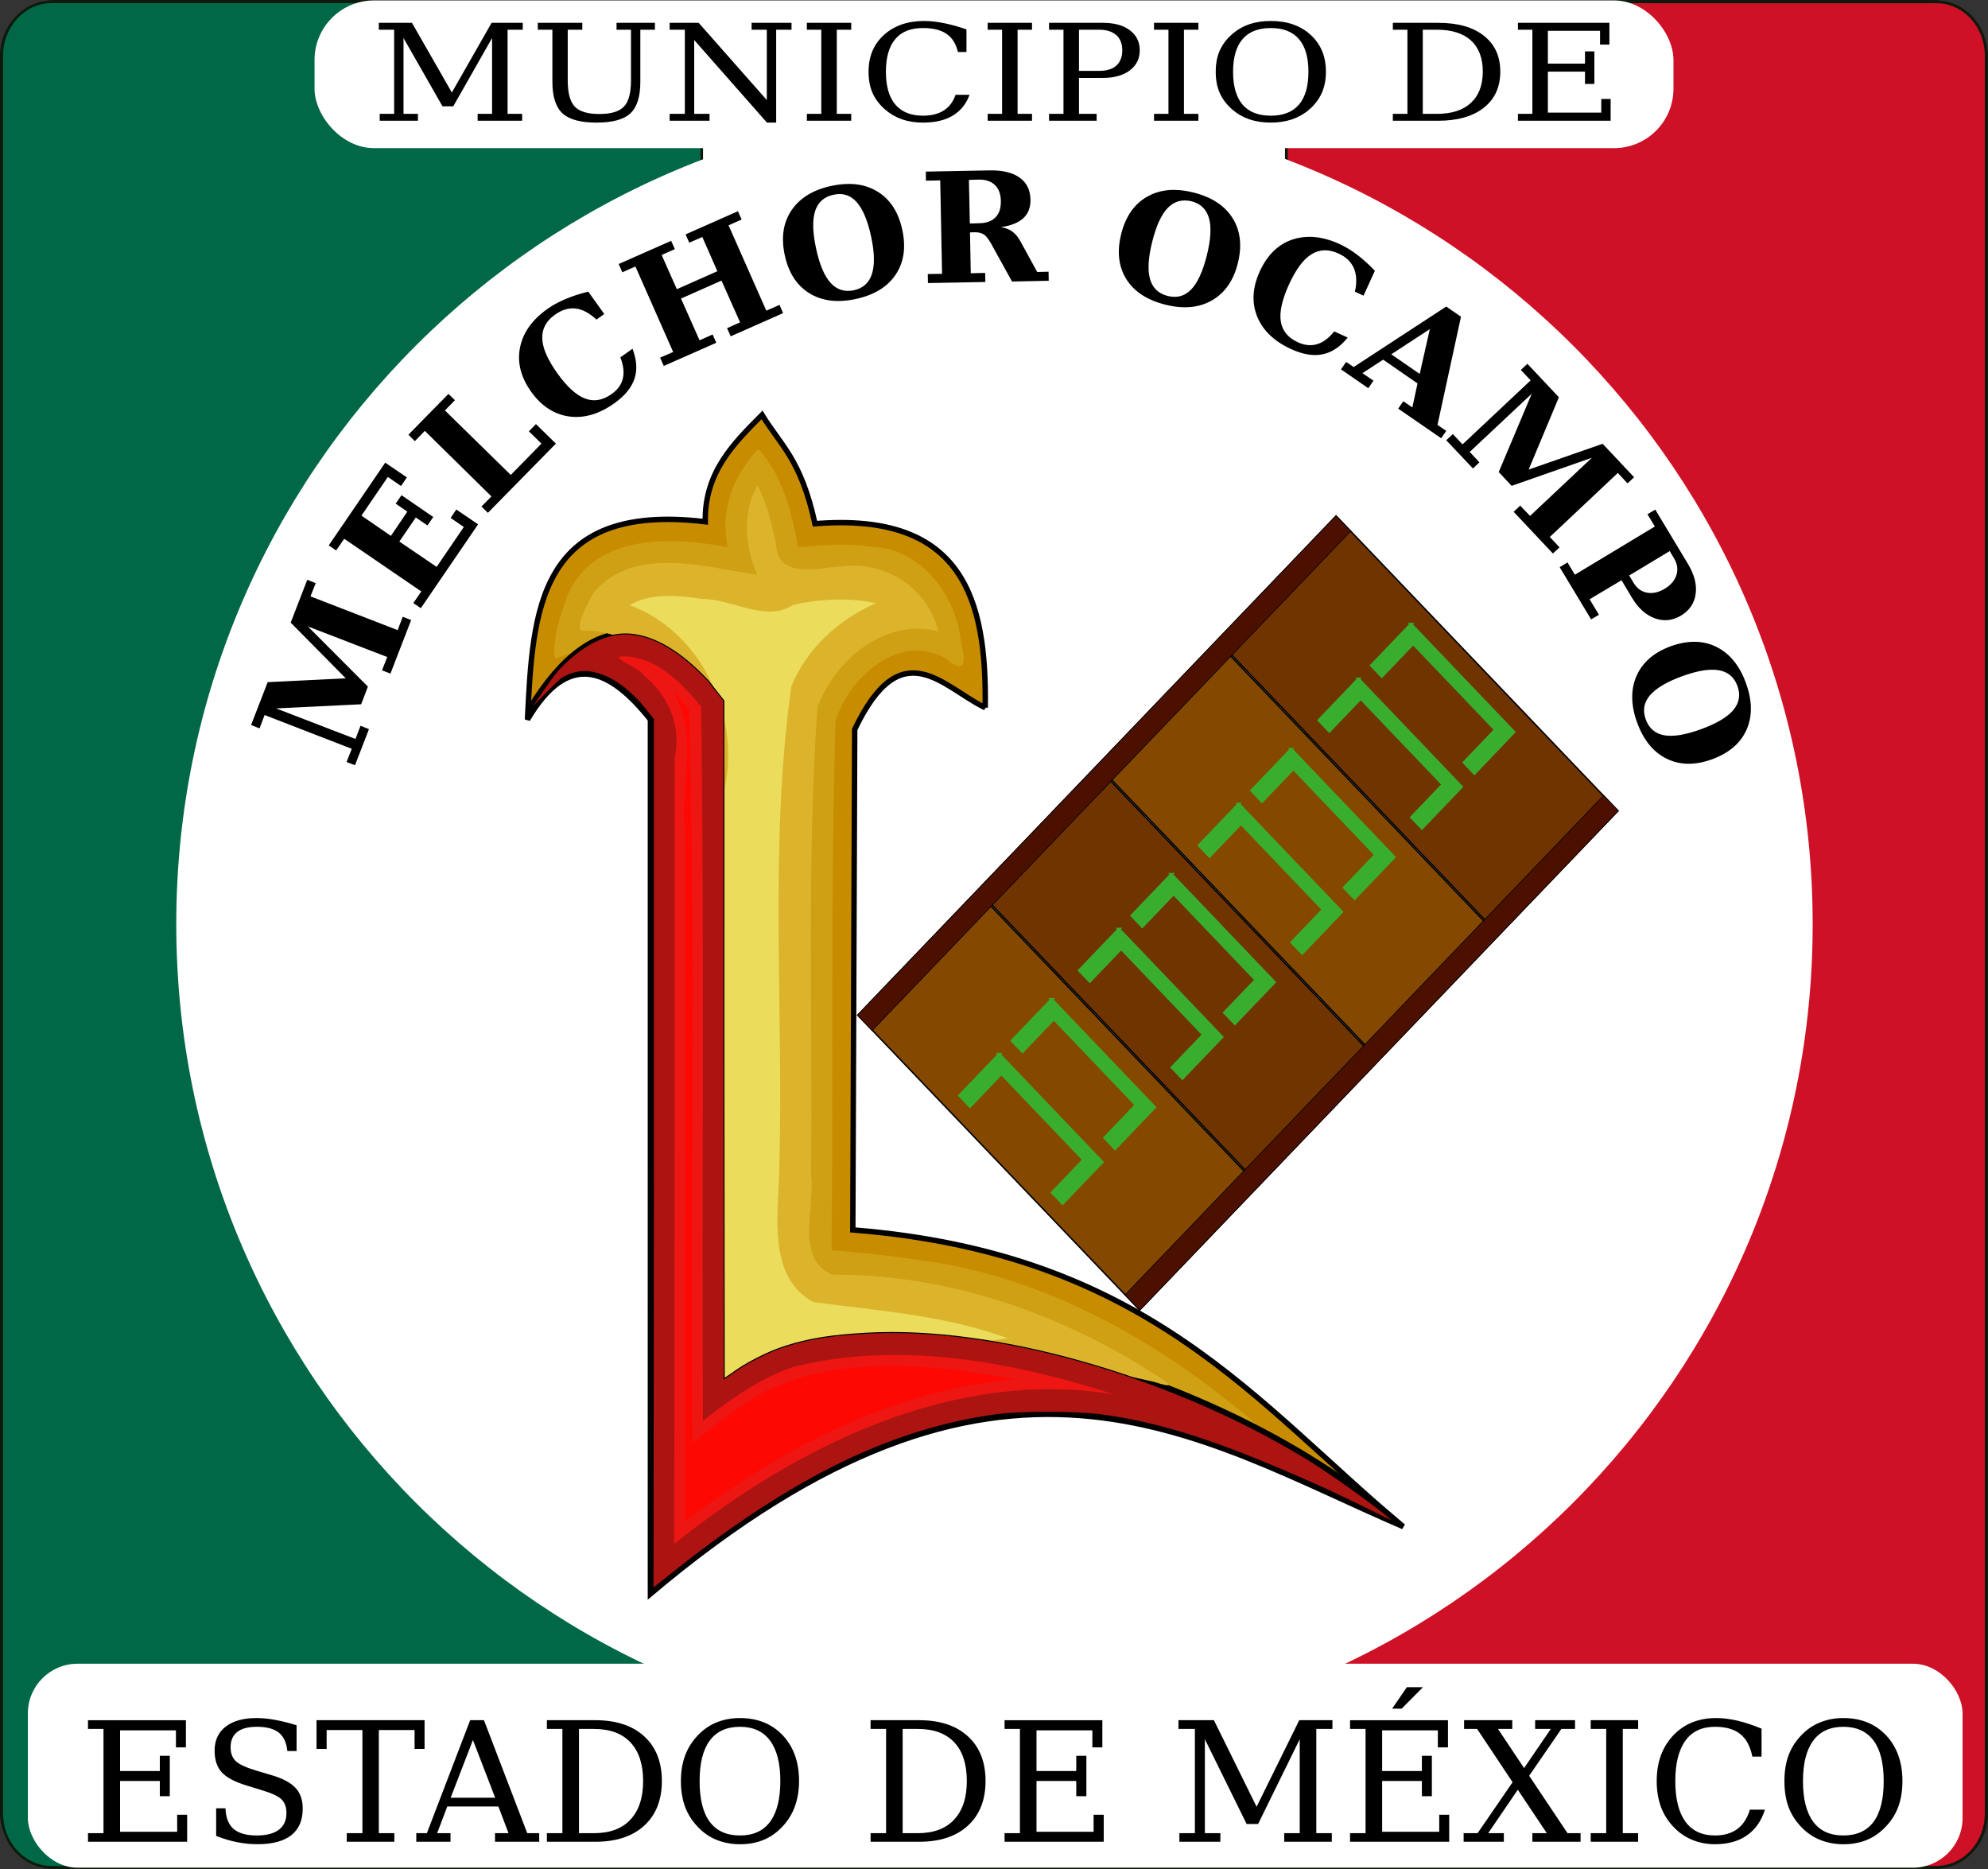
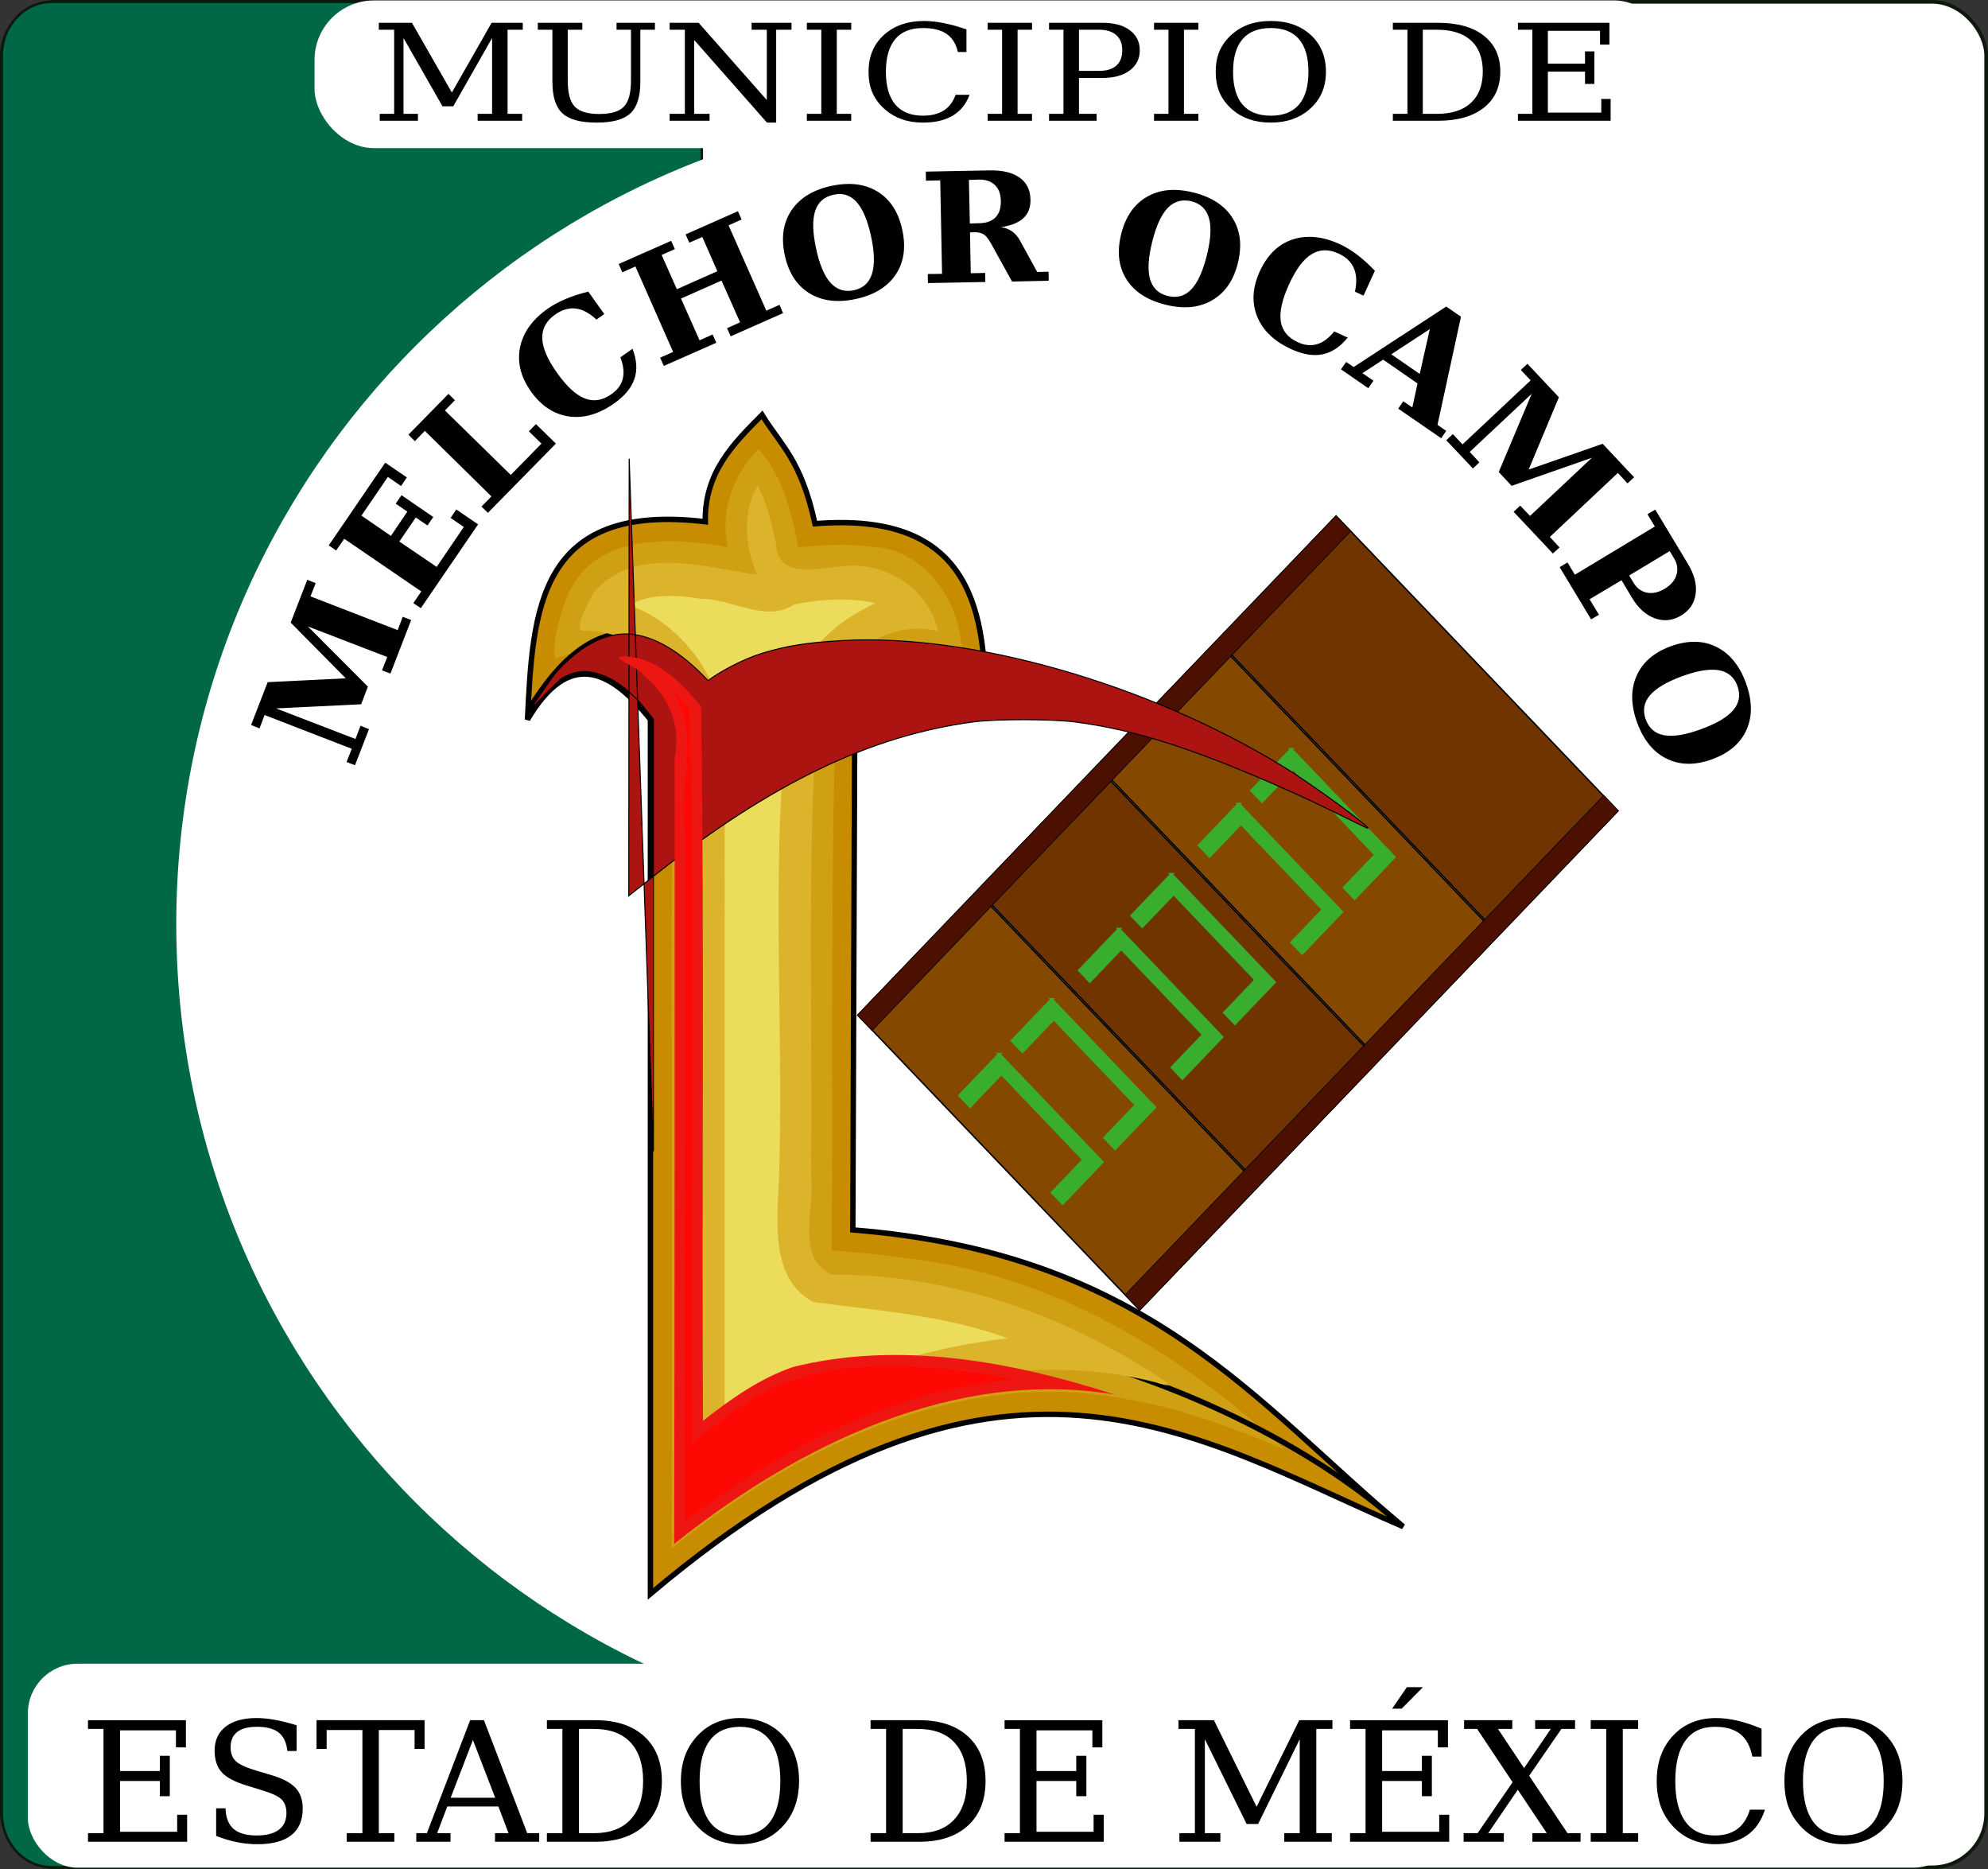
<svg xmlns="http://www.w3.org/2000/svg" xmlns:ns1="http://www.inkscape.org/namespaces/inkscape" xmlns:ns2="http://sodipodi.sourceforge.net/DTD/sodipodi-0.dtd" width="404.775" height="380.521" id="svg2" version="1.1" ns1:version="0.47 r22583" ns2:docname="MELCHOR OCAMPO.svg">
  <rect width="100%" height="100%" fill="#333333" stroke="none" />
  <defs id="defs4">
    <ns1:perspective ns2:type="inkscape:persp3d" ns1:vp_x="0 : 526.18109 : 1" ns1:vp_y="0 : 1000 : 0" ns1:vp_z="744.09448 : 526.18109 : 1" ns1:persp3d-origin="372.04724 : 350.78739 : 1" id="perspective10" />
    <ns1:perspective id="perspective2905" ns1:persp3d-origin="0.5 : 0.33333333 : 1" ns1:vp_z="1 : 0.5 : 1" ns1:vp_y="0 : 1000 : 0" ns1:vp_x="0 : 0.5 : 1" ns2:type="inkscape:persp3d" />
    <ns1:perspective id="perspective2978" ns1:persp3d-origin="0.5 : 0.33333333 : 1" ns1:vp_z="1 : 0.5 : 1" ns1:vp_y="0 : 1000 : 0" ns1:vp_x="0 : 0.5 : 1" ns2:type="inkscape:persp3d" />
    <ns1:perspective id="perspective3949" ns1:persp3d-origin="0.5 : 0.33333333 : 1" ns1:vp_z="1 : 0.5 : 1" ns1:vp_y="0 : 1000 : 0" ns1:vp_x="0 : 0.5 : 1" ns2:type="inkscape:persp3d" />
    <ns1:perspective id="perspective2913" ns1:persp3d-origin="0.5 : 0.33333333 : 1" ns1:vp_z="1 : 0.5 : 1" ns1:vp_y="0 : 1000 : 0" ns1:vp_x="0 : 0.5 : 1" ns2:type="inkscape:persp3d" />
    <ns1:perspective id="perspective3328" ns1:persp3d-origin="0.5 : 0.33333333 : 1" ns1:vp_z="1 : 0.5 : 1" ns1:vp_y="0 : 1000 : 0" ns1:vp_x="0 : 0.5 : 1" ns2:type="inkscape:persp3d" />
  </defs>
  <ns2:namedview id="base" pagecolor="#ffffff" bordercolor="#666666" borderopacity="1.0" ns1:pageopacity="0.0" ns1:pageshadow="2" ns1:zoom="0.9899495" ns1:cx="356.29325" ns1:cy="294.21669" ns1:document-units="mm" ns1:current-layer="layer3" showgrid="false" ns1:window-width="1440" ns1:window-height="848" ns1:window-x="0" ns1:window-y="1" ns1:window-maximized="1" showguides="true" ns1:guide-bbox="true" />
  <g ns1:groupmode="layer" id="layer2" ns1:label="base gral" style="display:inline" transform="translate(0.003,27.271)" ns2:insensitive="true">
    <rect style="fill:#ffffff;fill-opacity:1;stroke:#0d190c;stroke-width:0.746;stroke-miterlimit:4;stroke-opacity:1;stroke-dasharray:none" id="rect4108" width="404.029" height="379.775" x="0.371" y="-26.898" ry="10.983" />
-     <path style="fill:#ce1126;fill-opacity:1;stroke:#0d190c;stroke-width:0.562;stroke-miterlimit:4;stroke-opacity:1;stroke-dasharray:none" d="m 261.91,-26.903 0,379.773 132.305,0 c 5.648,0 10.187,-4.89 10.187,-10.975 l 0,-357.823 c 0,-6.085 -4.539,-10.975 -10.187,-10.975 l -132.305,0 z" id="rect4112" />
    <path style="fill:#006847;fill-opacity:1;stroke:#0d190c;stroke-width:0.511;stroke-miterlimit:4;stroke-opacity:1;stroke-dasharray:none" d="m 10.58,-26.903 c -5.648,0 -10.218,4.89 -10.218,10.975 l 0,357.823 c 0,6.085 4.57,10.975 10.218,10.975 l 132.305,0 0,-379.773 -132.305,0 z" id="rect4110" />
    <path transform="matrix(1.24,0,0,1.24,-223.4,-510.248)" d="m 477.802,541.225 c 0,74.2 -60.151,134.35 -134.35,134.35 -74.2,0 -134.35,-60.151 -134.35,-134.35 0,-74.2 60.151,-134.35 134.35,-134.35 74.2,0 134.35,60.151 134.35,134.35 z" ns2:ry="134.3503" ns2:rx="134.3503" ns2:cy="541.22498" ns2:cx="343.45187" id="path2830" style="fill:#ffffff;fill-opacity:1;stroke:none;display:inline" ns2:type="arc" />
    <rect style="fill:#ffffff;fill-opacity:1;stroke:none" id="rect4106" width="393.921" height="41.521" x="151.789" y="680.573" ry="10.108" transform="translate(-146.118,-369.145)" />
    <path transform="translate(-146.118,-369.145)" style="font-size:33.952px;font-style:normal;font-variant:normal;font-weight:normal;font-stretch:normal;text-align:start;line-height:125%;writing-mode:lr-tb;text-anchor:start;fill:#000000;fill-opacity:1;stroke:none;display:inline;font-family:DejaVu Serif;-inkscape-font-specification:DejaVu Serif" d="m 432.562,685.35 -3,4.375 1.938,0 4.344,-4.375 -3.281,0 z m -234.219,6.281 c -2.697,3e-5 -4.789,0.59 -6.281,1.75 -1.492,1.16 -2.25,2.775 -2.25,4.875 0,1.868 0.476,3.334 1.438,4.406 0.973,1.072 2.666,1.969 5.031,2.688 l 3.25,1 c 2.011,0.608 3.319,1.234 3.938,1.875 0.63,0.641 0.969,1.556 0.969,2.75 -2e-5,1.492 -0.524,2.622 -1.562,3.406 -1.028,0.774 -2.533,1.156 -4.5,1.156 -2.111,0 -3.68,-0.449 -4.719,-1.344 -1.028,-0.906 -1.57,-2.309 -1.625,-4.188 l -1.906,0 0,5.625 c 1.459,0.564 2.878,1.005 4.281,1.281 1.415,0.276 2.797,0.406 4.156,0.406 3.039,0 5.339,-0.628 6.875,-1.844 1.536,-1.216 2.312,-3.008 2.312,-5.406 -2e-5,-1.757 -0.476,-3.149 -1.438,-4.188 -0.951,-1.05 -2.569,-1.92 -4.812,-2.594 l -3.062,-0.906 c -2.221,-0.663 -3.659,-1.326 -4.344,-2 -0.685,-0.674 -1.031,-1.599 -1.031,-2.781 -1e-5,-1.359 0.437,-2.418 1.344,-3.125 0.917,-0.718 2.254,-1.062 4,-1.062 2,2e-5 3.496,0.403 4.469,1.188 0.984,0.774 1.562,2.004 1.75,3.75 l 1.875,0 0,-5.25 c -1.547,-0.475 -3.005,-0.851 -4.375,-1.094 -1.37,-0.254 -2.632,-0.375 -3.781,-0.375 z m 98.438,0 c -1.702,3e-5 -3.264,0.291 -4.656,0.844 -1.393,0.542 -2.604,1.354 -3.688,2.438 -1.238,1.238 -2.173,2.638 -2.781,4.219 -0.597,1.569 -0.906,3.343 -0.906,5.344 0,2 0.309,3.806 0.906,5.375 0.608,1.569 1.543,2.95 2.781,4.188 1.072,1.072 2.284,1.885 3.688,2.438 1.415,0.553 2.976,0.844 4.656,0.844 1.691,0 3.232,-0.271 4.625,-0.812 1.393,-0.553 2.636,-1.386 3.719,-2.469 1.238,-1.227 2.142,-2.607 2.75,-4.188 0.608,-1.591 0.937,-3.397 0.938,-5.375 -3e-5,-3.857 -1.102,-6.958 -3.312,-9.312 -2.21,-2.354 -5.127,-3.531 -8.719,-3.531 z m 198.781,0 c -3.636,3e-5 -6.56,1.197 -8.781,3.562 -2.221,2.354 -3.344,5.435 -3.344,9.281 0,1.989 0.309,3.795 0.906,5.375 0.608,1.569 1.512,2.95 2.75,4.188 1.072,1.072 2.306,1.885 3.688,2.438 1.381,0.553 2.886,0.844 4.5,0.844 2.63,0 4.787,-0.599 6.5,-1.781 1.724,-1.194 2.958,-2.94 3.688,-5.25 l -3.062,0 c -0.531,1.746 -1.369,3.053 -2.562,3.938 -1.194,0.873 -2.717,1.312 -4.562,1.312 -2.641,0 -4.641,-0.945 -6,-2.812 -1.359,-1.879 -2.063,-4.625 -2.062,-8.25 -10e-6,-3.636 0.703,-6.382 2.062,-8.25 1.359,-1.879 3.359,-2.812 6,-2.812 2.221,2e-5 3.929,0.485 5.156,1.469 1.238,0.984 2.06,2.516 2.469,4.594 l 1.875,0 0,-5.688 c -1.757,-0.718 -3.381,-1.271 -4.906,-1.625 -1.525,-0.354 -2.964,-0.531 -4.312,-0.531 z m 25.875,0 c -1.702,3e-5 -3.232,0.291 -4.625,0.844 -1.393,0.542 -2.636,1.354 -3.719,2.438 -1.238,1.238 -2.173,2.638 -2.781,4.219 -0.597,1.569 -0.875,3.343 -0.875,5.344 0,2 0.278,3.806 0.875,5.375 0.608,1.569 1.543,2.95 2.781,4.188 1.072,1.072 2.315,1.885 3.719,2.438 1.415,0.553 2.945,0.844 4.625,0.844 1.691,0 3.232,-0.271 4.625,-0.812 1.393,-0.553 2.636,-1.386 3.719,-2.469 1.238,-1.227 2.173,-2.607 2.781,-4.188 0.608,-1.591 0.906,-3.397 0.906,-5.375 -3e-5,-3.857 -1.102,-6.958 -3.312,-9.312 -2.21,-2.354 -5.127,-3.531 -8.719,-3.531 z m -357.406,0.438 0,1.781 3.156,0 0,21.219 -3.156,0 0,1.75 20.188,0 0,-5.5 -2.031,0 0,3.469 -11.625,0 0,-10.344 8.094,0 0,3.094 2.031,0 0,-8.219 -2.031,0 0,3.094 -8.094,0 0,-8.281 11.375,0 0,3.469 2.031,0 0,-5.531 -19.938,0 z m 46.531,0 0,5.844 2.062,0 0,-3.844 7.281,0 0,21 -3.188,0 0,1.75 9.688,0 0,-1.75 -3.156,0 0,-21 7.281,0 0,3.844 2.031,0 0,-5.844 -22,0 z m 31.281,0 -8.812,23 -2.156,0 0,1.75 6.969,0 0,-1.75 -2.719,0 2.062,-5.438 10.406,0 2.062,5.438 -2.75,0 0,1.75 9,0 0,-1.75 -2.438,0 -8.812,-23 -2.812,0 z m 15.625,0 0,1.781 3.156,0 0,21.219 -3.156,0 0,1.75 9.844,0 c 4.255,0 7.581,-1.093 9.969,-3.281 2.387,-2.188 3.594,-5.203 3.594,-9.094 -3e-5,-3.879 -1.207,-6.916 -3.594,-9.094 -2.376,-2.177 -5.703,-3.281 -9.969,-3.281 l -9.844,0 z m 65.906,0 0,1.781 3.156,0 0,21.219 -3.156,0 0,1.75 9.875,0 c 4.255,0 7.55,-1.093 9.938,-3.281 2.387,-2.188 3.594,-5.203 3.594,-9.094 -3e-5,-3.879 -1.207,-6.916 -3.594,-9.094 -2.376,-2.177 -5.671,-3.281 -9.938,-3.281 l -9.875,0 z m 27.281,0 0,1.781 3.125,0 0,21.219 -3.125,0 0,1.75 20.188,0 0,-5.5 -2.062,0 0,3.469 -11.625,0 0,-10.344 8.094,0 0,3.094 2.062,0 0,-8.219 -2.062,0 0,3.094 -8.094,0 0,-8.281 11.375,0 0,3.469 2.031,0 0,-5.531 -19.906,0 z m 35.406,0 0,1.781 3.344,0 0,21.219 -3.156,0 0,1.75 8.344,0 0,-1.75 -3.156,0 0,-19.125 8.5,17.25 2.344,0 8.469,-17.25 0,19.125 -3.156,0 0,1.75 9.688,0 0,-1.75 -3.156,0 0,-21.219 3.281,0 0,-1.781 -6.75,0 -8.688,17.625 -8.688,-17.625 -7.219,0 z m 34.938,0 0,1.781 3.156,0 0,21.219 -3.156,0 0,1.75 20.188,0 0,-5.5 -2.031,0 0,3.469 -11.625,0 0,-10.344 8.094,0 0,3.094 2.031,0 0,-8.219 -2.031,0 0,3.094 -8.094,0 0,-8.281 11.344,0 0,3.469 2.062,0 0,-5.531 -19.938,0 z m 23.219,0 0,1.781 2.656,0 7.219,10.844 -7.125,10.375 -2.844,0 0,1.75 8.188,0 0,-1.75 -3.188,0 6.031,-8.844 5.906,8.844 -2.938,0 0,1.75 9.812,0 0,-1.75 -2.656,0 -7.812,-11.688 6.562,-9.531 2.781,0 0,-1.781 -8.125,0 0,1.781 3.188,0 -5.438,7.969 -5.312,-7.969 2.906,0 0,-1.781 -9.812,0 z m 25.781,0 0,1.781 3.156,0 0,21.219 -3.156,0 0,1.75 9.656,0 0,-1.75 -3.125,0 0,-21.219 3.125,0 0,-1.781 -9.656,0 z m -173.219,1.344 c 2.708,2e-5 4.743,0.945 6.125,2.812 1.381,1.857 2.094,4.592 2.094,8.25 -2e-5,3.647 -0.712,6.413 -2.094,8.281 -1.382,1.857 -3.417,2.781 -6.125,2.781 -2.719,0 -4.775,-0.924 -6.156,-2.781 -1.382,-1.868 -2.063,-4.634 -2.062,-8.281 -10e-6,-3.658 0.681,-6.393 2.062,-8.25 1.382,-1.868 3.437,-2.812 6.156,-2.812 z m 224.656,0 c 2.708,2e-5 4.775,0.945 6.156,2.812 1.381,1.857 2.062,4.592 2.062,8.25 -2e-5,3.647 -0.681,6.413 -2.062,8.281 -1.382,1.857 -3.449,2.781 -6.156,2.781 -2.719,0 -4.743,-0.924 -6.125,-2.781 -1.382,-1.868 -2.094,-4.634 -2.094,-8.281 -10e-6,-3.658 0.712,-6.393 2.094,-8.25 1.382,-1.868 3.406,-2.812 6.125,-2.812 z M 264,693.85 l 3.062,0 c 3.227,2e-5 5.693,0.906 7.406,2.719 1.713,1.813 2.594,4.449 2.594,7.875 -2e-5,3.426 -0.87,6.04 -2.594,7.875 -1.713,1.835 -4.19,2.75 -7.406,2.75 l -3.062,0 0,-21.219 z m 65.906,0 3.094,0 c 3.227,2e-5 5.693,0.906 7.406,2.719 1.713,1.813 2.562,4.449 2.562,7.875 -2e-5,3.426 -0.87,6.04 -2.594,7.875 -1.713,1.835 -4.159,2.75 -7.375,2.75 l -3.094,0 0,-21.219 z m -87.5,2.25 4.531,11.75 -9.062,0 4.531,-11.75 z" id="text4089" />
    <rect style="fill:#ffffff;fill-opacity:1;stroke:none" id="rect3833" width="276.692" height="30.072" x="64.039" y="-27.184" ry="12.11" />
    <path style="font-size:29.46px;font-style:normal;font-variant:normal;font-weight:normal;font-stretch:normal;text-align:start;line-height:125%;writing-mode:lr-tb;text-anchor:start;fill:#000000;fill-opacity:1;stroke:none;display:inline;font-family:DejaVu Serif;-inkscape-font-specification:DejaVu Serif" d="m 188.156,-23 c -3.397,2e-5 -6.143,0.969 -8.219,2.875 -2.075,1.897 -3.094,4.369 -3.094,7.469 0,1.603 0.255,3.039 0.812,4.312 0.568,1.265 1.437,2.409 2.594,3.406 1.002,0.864 2.147,1.523 3.438,1.969 1.291,0.445 2.711,0.656 4.219,0.656 2.457,-4e-7 4.462,-0.453 6.062,-1.406 1.611,-0.962 2.756,-2.388 3.438,-4.25 l -2.844,0 c -0.496,1.407 -1.291,2.475 -2.406,3.188 -1.115,0.704 -2.526,1.063 -4.25,1.062 -2.468,1e-6 -4.355,-0.776 -5.625,-2.281 -1.27,-1.514 -1.906,-3.735 -1.906,-6.656 -1e-5,-2.93 0.636,-5.151 1.906,-6.656 1.27,-1.514 3.157,-2.25 5.625,-2.25 2.075,1.9e-5 3.666,0.395 4.812,1.188 1.156,0.793 1.93,2.013 2.312,3.688 l 1.75,0 0,-4.594 c -1.642,-0.579 -3.169,-0.996 -4.594,-1.281 -1.425,-0.285 -2.772,-0.437 -4.031,-0.438 z m 70.594,0 c -1.59,2e-5 -3.043,0.211 -4.344,0.656 -1.301,0.436 -2.457,1.096 -3.469,1.969 -1.156,0.998 -2.026,2.133 -2.594,3.406 -0.558,1.265 -0.812,2.7 -0.812,4.312 0,1.612 0.255,3.048 0.812,4.312 0.568,1.265 1.437,2.409 2.594,3.406 1.002,0.864 2.157,1.523 3.469,1.969 1.322,0.445 2.774,0.656 4.344,0.656 1.58,-4e-7 3.012,-0.22 4.312,-0.656 1.301,-0.445 2.457,-1.096 3.469,-1.969 1.156,-0.989 2.026,-2.133 2.594,-3.406 0.568,-1.283 0.844,-2.718 0.844,-4.312 -2e-5,-3.109 -1.029,-5.603 -3.094,-7.5 -2.065,-1.897 -4.769,-2.844 -8.125,-2.844 z m -181.625,0.375 0,1.406 3.125,0 0,17.125 -2.938,0 0,1.406 7.781,0 0,-1.406 -2.938,0 0,-15.438 7.938,13.906 2.188,0 7.906,-13.906 0,15.438 -2.938,0 0,1.406 9.062,0 0,-1.406 -2.969,0 0,-17.125 3.094,0 0,-1.406 -6.344,0 L 92,-8.438 83.875,-22.625 l -6.75,0 z m 32.375,0 0,1.406 2.969,0 0,10.594 c 0,3.019 0.689,5.173 2.062,6.438 1.384,1.265 3.695,1.875 6.938,1.875 3.242,-4e-7 5.522,-0.619 6.875,-1.875 1.353,-1.256 2.031,-3.4 2.031,-6.438 l 0,-10.594 2.969,0 0,-1.406 -7.812,0 0,1.406 2.938,0 0,10.312 c -2e-5,2.547 -0.467,4.337 -1.438,5.344 -0.96,1.006 -2.636,1.5 -5,1.5 -2.364,1.4e-6 -4.029,-0.494 -5,-1.5 -0.96,-1.006 -1.438,-2.796 -1.438,-5.344 l 0,-10.312 2.969,0 0,-1.406 -9.062,0 z m 26.844,0 0,1.406 3.094,0 0,17.125 -3.094,0 0,1.406 8.125,0 0,-1.406 -3.125,0 0,-15.031 14.812,16.812 1.875,0 0,-18.906 3.125,0 0,-1.406 -8.125,0 0,1.406 3.094,0 0,14.312 -13.875,-15.719 -5.906,0 z m 27.938,0 0,1.406 2.938,0 0,17.125 -2.938,0 0,1.406 9.031,0 0,-1.406 -2.938,0 0,-17.125 2.938,0 0,-1.406 -9.031,0 z m 36.812,0 0,1.406 2.938,0 0,17.125 -2.938,0 0,1.406 9.031,0 0,-1.406 -2.938,0 0,-17.125 2.938,0 0,-1.406 -9.031,0 z m 12.5,0 0,1.406 2.938,0 0,17.125 -2.938,0 0,1.406 9.688,0 0,-1.406 -3.594,0 0,-7.312 4.844,0 c 2.313,9e-6 4.147,-0.516 5.5,-1.531 1.353,-1.015 2.031,-2.384 2.031,-4.094 -2e-5,-1.719 -0.679,-3.087 -2.031,-4.094 -1.353,-1.015 -3.187,-1.5 -5.5,-1.5 l -10.938,0 z m 21.375,0 0,1.406 2.938,0 0,17.125 -2.938,0 0,1.406 9.031,0 0,-1.406 -2.938,0 0,-17.125 2.938,0 0,-1.406 -9.031,0 z m 48.625,0 0,1.406 2.969,0 0,17.125 -2.969,0 0,1.406 9.219,0 c 3.975,0 7.082,-0.893 9.312,-2.656 2.23,-1.764 3.344,-4.208 3.344,-7.344 -2e-5,-3.126 -1.114,-5.558 -3.344,-7.312 -2.22,-1.755 -5.327,-2.625 -9.312,-2.625 l -9.219,0 z m 25.469,0 0,1.406 2.938,0 0,17.125 -2.938,0 0,1.406 18.875,0 0,-4.438 -1.906,0 0,2.781 -10.875,0 0,-8.344 7.562,0 0,2.5 1.906,0 0,-6.625 -1.906,0 0,2.5 -7.562,0 0,-6.688 10.625,0 0,2.812 1.906,0 0,-4.438 -18.625,0 z m -50.312,1.062 c 2.53,1.9e-5 4.428,0.745 5.719,2.25 1.291,1.496 1.937,3.708 1.938,6.656 -2e-5,2.939 -0.647,5.182 -1.938,6.688 -1.291,1.496 -3.189,2.25 -5.719,2.25 -2.54,1e-6 -4.459,-0.754 -5.75,-2.25 -1.291,-1.505 -1.938,-3.748 -1.938,-6.688 -1e-5,-2.948 0.647,-5.16 1.938,-6.656 1.291,-1.505 3.21,-2.25 5.75,-2.25 z m -39.062,0.344 4.094,0 c 1.538,1.9e-5 2.695,0.381 3.5,1.094 0.805,0.713 1.219,1.731 1.219,3.094 -2e-5,1.354 -0.413,2.404 -1.219,3.125 -0.805,0.713 -1.962,1.063 -3.5,1.062 l -4.094,0 0,-8.375 z m 70,0 2.875,0 c 3.015,1.9e-5 5.337,0.727 6.938,2.188 1.6,1.461 2.406,3.583 2.406,6.344 -2e-5,2.761 -0.827,4.896 -2.438,6.375 -1.6,1.479 -3.902,2.219 -6.906,2.219 l -2.875,0 0,-17.125 z" id="text3827" />
  </g>
  <g ns1:groupmode="layer" id="layer3" ns1:label="nombre" style="display:inline" transform="translate(0.003,27.271)" ns2:insensitive="true">
    <path ns2:type="arc" style="fill:#ffffff;fill-opacity:1;stroke:none;display:inline" id="path2834" ns2:cx="343.45187" ns2:cy="541.22498" ns2:rx="134.3503" ns2:ry="134.3503" d="m 477.802,541.225 a 134.35,134.35 0 1 1 -268.701,0 134.35,134.35 0 1 1 268.701,0 z" transform="matrix(1.015,0,0,0.977,-145.93,-367.821)" />
    <path style="font-size:31.134px;font-style:normal;font-variant:normal;font-weight:bold;font-stretch:normal;text-align:start;line-height:125%;writing-mode:lr-tb;text-anchor:start;fill:#000000;fill-opacity:1;stroke:none;font-family:DejaVu Serif;-inkscape-font-specification:DejaVu Serif Bold" d="m 201.469,34.688 -12.969,0.25 0.031,1.844 2.906,-0.062 0.375,19.031 -2.906,0.031 0.031,1.844 11.688,-0.219 -0.031,-1.844 -2.938,0.062 -0.156,-8.312 0.938,-0.031 c 0.871,-0.017 1.537,0.177 2.031,0.562 0.504,0.375 1.117,1.283 1.844,2.688 l 3.75,6.781 7.469,-0.156 L 213.5,55.312 211.188,55.375 207.75,49.094 c -0.473,-0.873 -1.029,-1.515 -1.656,-1.969 -0.627,-0.454 -1.408,-0.761 -2.312,-0.875 2.052,-0.303 3.598,-0.912 4.594,-1.844 1.005,-0.942 1.468,-2.201 1.438,-3.781 -0.038,-1.945 -0.759,-3.443 -2.219,-4.469 -1.449,-1.036 -3.49,-1.52 -6.125,-1.469 z m -2.188,1.875 c 1.419,-0.028 2.506,0.349 3.281,1.094 0.785,0.745 1.191,1.821 1.219,3.25 0.028,1.429 -0.307,2.527 -1.062,3.312 -0.745,0.785 -1.831,1.191 -3.25,1.219 l -2,0.062 -0.188,-8.875 2,-0.062 z M 172,37.469 c -0.86,0.05 -1.785,0.175 -2.719,0.375 -3.726,0.797 -6.433,2.462 -8.125,4.969 -1.685,2.495 -2.142,5.537 -1.375,9.125 0.767,3.588 2.443,6.162 5,7.75 2.557,1.588 5.701,1.986 9.438,1.188 3.726,-0.797 6.44,-2.443 8.125,-4.938 1.694,-2.497 2.142,-5.537 1.375,-9.125 -0.769,-3.598 -2.443,-6.193 -5,-7.781 -1.918,-1.191 -4.138,-1.714 -6.719,-1.562 z m 67.062,1.188 c -2.059,-0.006 -3.893,0.463 -5.531,1.406 -2.609,1.501 -4.363,4.034 -5.25,7.594 -0.887,3.56 -0.537,6.637 1.062,9.188 1.6,2.55 4.261,4.264 7.969,5.188 3.698,0.921 6.828,0.626 9.438,-0.875 2.619,-1.499 4.394,-4.003 5.281,-7.562 0.889,-3.57 0.537,-6.637 -1.062,-9.188 -1.6,-2.55 -4.261,-4.295 -7.969,-5.219 -1.387,-0.346 -2.702,-0.527 -3.938,-0.531 z M 171.031,39.5 c 1.302,0.035 2.428,0.576 3.375,1.625 1.263,1.399 2.265,3.772 2.969,7.062 0.701,3.28 0.737,5.801 0.156,7.594 -0.581,1.793 -1.795,2.908 -3.688,3.312 -1.883,0.403 -3.475,-0.125 -4.75,-1.531 -1.267,-1.418 -2.243,-3.749 -2.938,-7 -0.697,-3.261 -0.766,-5.791 -0.188,-7.594 0.586,-1.815 1.836,-2.91 3.719,-3.312 0.473,-0.101 0.91,-0.168 1.344,-0.156 z m 70.188,1.312 c 0.433,0.002 0.877,0.04 1.344,0.156 1.878,0.468 3.074,1.626 3.594,3.438 0.52,1.811 0.376,4.329 -0.438,7.594 -0.811,3.255 -1.878,5.582 -3.188,6.938 -1.309,1.355 -2.903,1.781 -4.781,1.312 -1.868,-0.466 -3.066,-1.614 -3.594,-3.438 -0.515,-1.831 -0.366,-4.337 0.438,-7.562 0.806,-3.235 1.845,-5.541 3.156,-6.906 0.993,-1.029 2.17,-1.536 3.469,-1.531 z M 150.25,43 l -10.656,4.719 0.75,1.688 L 143,48.25 l 3.062,6.969 -8.25,3.656 -3.094,-6.969 2.688,-1.188 -0.75,-1.688 -10.688,4.719 0.75,1.688 2.656,-1.188 7.688,17.406 -2.656,1.156 0.75,1.688 10.688,-4.719 -0.75,-1.688 -2.656,1.188 -3.781,-8.5 8.25,-3.656 3.781,8.5 -2.656,1.188 0.75,1.656 L 159.438,63.75 158.719,62.062 156.031,63.25 148.344,45.875 151,44.688 150.25,43 z m 116.25,5.219 c -1.172,0.012 -2.316,0.186 -3.406,0.562 -2.893,0.999 -5.091,3.166 -6.594,6.469 -1.499,3.293 -1.674,6.34 -0.531,9.188 1.156,2.842 3.482,5.069 6.969,6.656 2.38,1.083 4.493,1.422 6.375,1.031 1.881,-0.391 3.58,-1.523 5.094,-3.406 l -2.75,-1.25 c -1.102,1.369 -2.244,2.227 -3.469,2.594 -1.216,0.371 -2.532,0.251 -3.906,-0.375 -2.029,-0.924 -3.194,-2.329 -3.5,-4.25 -0.306,-1.921 0.258,-4.428 1.656,-7.5 1.398,-3.072 2.913,-5.125 4.562,-6.156 1.654,-1.04 3.489,-1.103 5.5,-0.188 1.559,0.709 2.601,1.701 3.156,3 0.56,1.29 0.648,2.883 0.219,4.781 l 1.75,0.812 2.312,-5.062 c -1.212,-1.275 -2.431,-2.382 -3.625,-3.281 -1.194,-0.9 -2.398,-1.629 -3.625,-2.188 -2.179,-0.992 -4.235,-1.458 -6.188,-1.438 z M 119.781,59.375 c -1.712,0.408 -3.247,0.919 -4.625,1.5 -1.378,0.581 -2.62,1.251 -3.719,2.031 -3.123,2.219 -4.971,4.857 -5.562,7.875 -0.589,3.004 0.149,5.98 2.25,8.938 2.095,2.95 4.683,4.621 7.719,5.062 3.038,0.427 6.127,-0.469 9.25,-2.688 2.132,-1.514 3.487,-3.177 4.094,-5 0.607,-1.823 0.462,-3.839 -0.406,-6.094 l -2.469,1.75 c 0.631,1.64 0.798,3.069 0.5,4.312 -0.29,1.237 -1.05,2.282 -2.281,3.156 -1.818,1.291 -3.623,1.606 -5.438,0.906 -1.815,-0.7 -3.702,-2.436 -5.656,-5.188 -1.954,-2.751 -2.968,-5.087 -3.031,-7.031 -0.069,-1.952 0.793,-3.564 2.594,-4.844 1.396,-0.992 2.816,-1.422 4.219,-1.25 1.397,0.164 2.793,0.926 4.219,2.25 l 1.594,-1.125 -3.25,-4.562 z m 174.688,3.031 -18.844,12.312 -1.531,-1.031 -1.062,1.5 5.562,3.844 1.062,-1.531 -2.25,-1.531 4.219,-2.75 7,4.844 -1.062,4.875 -1.844,-1.25 -1.031,1.5 8.75,6.031 1.031,-1.5 -1.781,-1.219 4.781,-22.031 -3,-2.062 z M 291.125,67 l -2.062,9.125 -5.781,-4 L 291.125,67 z m 19.875,7.062 -1.344,1.25 2,2.125 -13.875,13.031 -1.969,-2.094 -1.344,1.25 5.438,5.75 1.312,-1.25 L 299.25,92 l 12.625,-11.844 -6.719,15.938 2.625,2.812 16.344,-5.719 -12.594,11.844 -2,-2.094 -1.344,1.25 8,8.5 1.344,-1.25 -1.969,-2.125 13.844,-13.031 1.969,2.125 1.344,-1.25 -6.406,-6.812 -15.062,5.25 L 317.406,80.875 311,74.062 z m -219.688,6.125 -8.156,8.312 1.312,1.312 2.031,-2.094 13.562,13.344 -2.031,2.062 1.312,1.281 13.844,-14.094 -4.062,-3.969 -1.438,1.469 2.562,2.5 L 104,96.688 90.594,83.562 92.625,81.469 91.312,80.188 z m -12.875,14 -11.5,16.844 1.5,1.031 1.656,-2.375 15.688,10.719 -1.625,2.375 1.531,1.031 11.656,-17.062 -4.438,-3.031 -1.156,1.719 2.688,1.844 -5.531,8.125 -7.594,-5.156 3.344,-4.906 2.375,1.625 1.188,-1.719 -6.469,-4.438 -1.188,1.719 2.375,1.625 -3.344,4.938 -6,-4.125 5.375,-7.875 2.688,1.844 1.188,-1.75 -4.406,-3 z m 258.594,9.562 -1.594,0.938 1.5,2.5 -16.281,9.812 -1.5,-2.5 -1.594,0.969 6.406,10.625 1.594,-0.938 -1.906,-3.156 6.5,-3.875 2.125,3.562 c 1.297,2.153 2.854,3.534 4.656,4.188 1.816,0.657 3.607,0.483 5.344,-0.562 1.728,-1.041 2.713,-2.513 2.969,-4.406 0.264,-1.898 -0.261,-3.932 -1.562,-6.094 L 337.031,103.75 z m 2.938,8.438 0.875,1.469 c 0.685,1.137 0.844,2.257 0.5,3.375 -0.335,1.113 -1.125,2.06 -2.375,2.812 -1.259,0.758 -2.462,1.035 -3.625,0.812 -1.149,-0.219 -2.07,-0.903 -2.75,-2.031 l -0.875,-1.469 8.25,-4.969 z M 62.562,118.031 59.188,126.75 70.406,138.094 54.5,138.875 l -3.375,8.719 1.719,0.688 1.031,-2.719 17.75,6.875 -1.062,2.688 1.719,0.656 2.844,-7.344 -1.719,-0.688 -1.031,2.688 -16.156,-6.219 17.312,-0.844 1.375,-3.594 -12.219,-12.25 16.156,6.219 -1.062,2.719 L 79.5,137.125 83.719,126.219 82,125.562 l -1.031,2.719 -17.75,-6.875 1.062,-2.688 -1.719,-0.688 z m 282.531,12.625 c -1.538,-0.013 -3.184,0.275 -4.906,0.906 -3.444,1.263 -5.756,3.276 -6.969,6.031 -1.213,2.755 -1.191,5.944 0.125,9.531 1.312,3.578 3.324,6.027 6.031,7.344 2.71,1.327 5.806,1.357 9.25,0.094 3.454,-1.267 5.787,-3.276 7,-6.031 1.213,-2.755 1.159,-5.944 -0.156,-9.531 -1.312,-3.578 -3.343,-6.02 -6.062,-7.344 -1.353,-0.659 -2.775,-0.987 -4.312,-1 z m 3.312,5.688 c 0.546,-0.012 1.065,0.014 1.531,0.094 1.879,0.326 3.149,1.38 3.812,3.188 0.667,1.817 0.395,3.459 -0.812,4.906 -1.207,1.447 -3.404,2.748 -6.562,3.906 -3.149,1.155 -5.644,1.573 -7.5,1.25 -1.856,-0.323 -3.115,-1.401 -3.781,-3.219 -0.663,-1.808 -0.401,-3.415 0.812,-4.875 1.226,-1.454 3.41,-2.762 6.531,-3.906 2.348,-0.861 4.332,-1.308 5.969,-1.344 z" transform="translate(-0.003,-27.271)" id="text4181" />
  </g>
  <g ns1:label="Capa 1" ns1:groupmode="layer" id="layer1" transform="translate(-146.115,-341.873)" style="display:inline" ns2:insensitive="true">
    <path style="fill:#c88c00;stroke:#000000;stroke-width:1.103px;stroke-linecap:butt;stroke-linejoin:miter;stroke-opacity:1;display:inline" d="m 346.712,485.942 c -8.634,-4.136 -16.973,-15.671 -26.572,4.43 l -0.385,101.885 c 60.118,4.778 82.031,35.331 112.065,60.406 -42.72,-18.374 -81.872,-46.527 -153.271,13.692 l 0,-177.997 c -8.344,-10.462 -16.688,-14.121 -25.032,0 1.067,-22.138 2.062,-44.332 36.2,-40.271 -0.171,-10.052 5.714,-15.883 11.553,-21.746 3.763,6.151 7.964,9.091 10.783,22.149 30.157,-2.431 34.989,15.441 34.659,37.452 z" id="path3338" ns2:nodetypes="ccccccccccc" />
    <path style="fill:#d0a014;stroke:none;display:inline" d="m 300.198,433.649 c -4.865,5.114 -7.505,12.465 -5.897,19.627 -10.866,-2.052 -26.761,-3.001 -32.416,9.338 -1.627,3.95 -3.522,10.317 -2.729,13.39 9.462,-4.36 20.787,3.114 23.621,12.826 0.497,21.132 -0.153,42.585 0.101,63.849 0,34.802 0,69.605 0,104.407 26.158,-21.105 59.644,-37.157 93.428,-30.24 10.744,1.876 21.627,5.987 31.316,10.049 -21.257,-19.646 -46.909,-35.205 -75.399,-38.657 -5.555,-0.834 -11.157,-1.388 -16.794,-1.83 0.37,-35.952 -0.243,-72.011 0.809,-107.896 3.052,-9.16 13.076,-17.855 22.509,-12.58 3.753,3.271 4.164,1.076 3.033,-3.383 -1.066,-9.989 -8.576,-19.216 -18.499,-19.38 -4.852,-0.73 -9.765,-0.304 -14.624,0.106 -1.335,-7.019 -3.246,-14.61 -8.121,-19.979 l -0.337,0.352 z" id="path4201" />
    <path style="fill:none;stroke:#000000;stroke-width:1.103px;stroke-linecap:butt;stroke-linejoin:miter;stroke-opacity:1;display:inline" d="m 253.903,486.118 c 13.485,-22.059 27.515,-18.249 40.051,-1.787 l 0,137.324 c 26.606,-21.516 100.494,-2.269 137.25,30.558" id="path3336" ns2:nodetypes="cccc" />
    <path style="fill:#dcb42c;stroke:none;display:inline" d="m 300.332,440.731 c -3.119,5.465 -2.552,12.491 -0.034,18.147 -10.75,-1.51 -25.108,-6.161 -33.393,3.77 -0.968,1.985 -3.583,6.181 -2.46,7.611 13.558,-0.535 25.706,13.661 22.778,27.767 -0.058,50.037 -0.024,100.073 -0.033,150.11 26.716,-20.013 61.032,-33.216 94.114,-24.877 6.828,2.195 -0.957,-2.039 -3.403,-3.665 -18.917,-11.476 -40.549,-18.335 -62.372,-18.218 -7.645,-3.309 -3.372,-13.911 -4.279,-20.297 0.344,-31.691 -0.878,-63.495 1.28,-95.105 3.564,-10.021 14.106,-18.341 24.598,-15.575 -2.114,-8.976 -10.876,-14.244 -19.375,-13.249 -4.539,0.175 -13.364,2.901 -13.613,-4.475 -0.894,-4.093 -1.848,-8.379 -3.808,-11.945 z" id="path4207" />
    <rect ry="0" y="77.006" x="611.666" height="34.962" width="83.022" id="rect3348" style="fill:#703400;fill-opacity:1;stroke:#000000;stroke-width:0.296;stroke-miterlimit:4;stroke-opacity:1;stroke-dasharray:none;stroke-dashoffset:0;display:inline" transform="matrix(0.691,0.723,-0.692,0.722,0,0)" />
    <path style="fill:#ecdc5c;stroke:none;display:inline" d="m 280.89,463.248 c -2.279,0.081 -4.692,0.692 -6.571,1.832 14.145,5.117 22.62,21.999 19.374,37.175 -0.058,44.422 -0.024,88.844 -0.033,133.266 17.42,-11.29 37.231,-19.011 57.688,-21.177 -12.72,-4.708 -26.405,-5.617 -39.627,-7.4 -9.426,-5.062 -7.129,-17.946 -6.941,-27.062 0.931,-32.718 -2.112,-65.843 2.46,-98.276 3.165,-7.82 9.783,-13.671 17.151,-16.914 -5.345,-1.276 -11.665,-0.812 -16.68,0.282 -5.65,3.752 -12.593,-1.253 -18.702,-1.163 -2.681,-0.447 -5.402,-0.721 -8.121,-0.564 z" id="path4213" />
    <rect style="fill:#844800;fill-opacity:1;stroke:#000000;stroke-width:0.296;stroke-miterlimit:4;stroke-opacity:1;stroke-dasharray:none;stroke-dashoffset:0;display:inline" id="rect3350" width="83.022" height="34.962" x="611.666" y="41.748" ry="0" transform="matrix(0.691,0.723,-0.692,0.722,0,0)" />
    <rect ry="0" y="6.49" x="611.666" height="34.962" width="83.022" id="rect3352" style="fill:#703400;fill-opacity:1;stroke:#000000;stroke-width:0.296;stroke-miterlimit:4;stroke-opacity:1;stroke-dasharray:none;stroke-dashoffset:0;display:inline" transform="matrix(0.691,0.723,-0.692,0.722,0,0)" />
    <rect style="fill:#844800;fill-opacity:1;stroke:#000000;stroke-width:0.296;stroke-miterlimit:4;stroke-opacity:1;stroke-dasharray:none;stroke-dashoffset:0;display:inline" id="rect3354" width="83.022" height="34.962" x="611.666" y="112.264" ry="0" transform="matrix(0.691,0.723,-0.692,0.722,0,0)" />
    <rect ry="0" y="6.48" x="611.587" height="140.827" width="4.351" id="rect3344" style="fill:#4c1000;fill-opacity:1;stroke:#000000;stroke-width:0.136;stroke-miterlimit:4;stroke-opacity:1;stroke-dasharray:none;stroke-dashoffset:0;display:inline" transform="matrix(0.691,0.723,-0.692,0.722,0,0)" />
    <rect style="fill:#4c1000;fill-opacity:1;stroke:#000000;stroke-width:0.136;stroke-miterlimit:4;stroke-opacity:1;stroke-dasharray:none;stroke-dashoffset:0;display:inline" id="rect3346" width="4.351" height="140.844" x="690.415" y="6.411" ry="0" transform="matrix(0.691,0.723,-0.692,0.722,0,0)" />
-     <path style="fill:#39ae2e;fill-opacity:1;stroke:#39ae2e;stroke-width:0.586;stroke-miterlimit:4;stroke-opacity:1;stroke-dasharray:none;stroke-dashoffset:0;display:inline" d="m 433.399,468.959 -8.035,8.391 2.095,2.194 6.39,-6.673 16.762,17.554 -6.39,6.673 2.095,2.194 8.035,-8.391 -20.953,-21.942 z m -10.682,11.155 -8.035,8.391 2.095,2.194 6.39,-6.673 16.762,17.554 -6.39,6.673 2.095,2.194 8.035,-8.391 -20.953,-21.942 z" id="rect3362" />
    <path id="path3376" d="m 409.013,494.424 -8.035,8.391 2.095,2.194 6.39,-6.673 16.762,17.554 -6.39,6.673 2.095,2.194 8.035,-8.391 -20.953,-21.942 z m -10.682,11.155 -8.035,8.391 2.095,2.194 6.39,-6.673 16.762,17.554 -6.39,6.673 2.095,2.194 8.035,-8.391 -20.953,-21.942 z" style="fill:#39ae2e;fill-opacity:1;stroke:#39ae2e;stroke-width:0.586;stroke-miterlimit:4;stroke-opacity:1;stroke-dasharray:none;stroke-dashoffset:0;display:inline" />
    <path style="fill:#39ae2e;fill-opacity:1;stroke:#39ae2e;stroke-width:0.586;stroke-miterlimit:4;stroke-opacity:1;stroke-dasharray:none;stroke-dashoffset:0;display:inline" d="m 384.627,519.888 -8.035,8.391 2.095,2.194 6.39,-6.673 16.762,17.554 -6.39,6.673 2.095,2.194 8.035,-8.391 -20.953,-21.942 z m -10.682,11.155 -8.035,8.391 2.095,2.194 6.39,-6.673 16.762,17.554 -6.39,6.673 2.095,2.194 8.035,-8.391 -20.953,-21.942 z" id="path3378" />
    <path id="path3380" d="m 360.241,545.353 -8.035,8.391 2.095,2.194 6.39,-6.673 16.762,17.554 -6.39,6.673 2.095,2.194 8.035,-8.391 -20.953,-21.942 z m -10.682,11.155 -8.035,8.391 2.095,2.194 6.39,-6.673 16.762,17.554 -6.39,6.673 2.095,2.194 8.035,-8.391 -20.953,-21.942 z" style="fill:#39ae2e;fill-opacity:1;stroke:#39ae2e;stroke-width:0.586;stroke-miterlimit:4;stroke-opacity:1;stroke-dasharray:none;stroke-dashoffset:0;display:inline" />
-     <path style="fill:#ac1412;fill-opacity:1;stroke:#000000;stroke-width:0.209;stroke-miterlimit:4;stroke-opacity:1;stroke-dasharray:none;stroke-dashoffset:0;display:inline" d="m 279.157,576.246 0,-87.957 -2.792,-3.463 c -3.412,-3.556 -5.755,-4.953 -8.488,-5.797 -2.636,-0.814 -4.903,-0.499 -7.241,0.867 -0.961,0.562 -6.334,6.325 -6.458,6.325 -0.124,0 4.399,-6.654 5.45,-7.789 4.852,-5.237 9.961,-7.891 14.88,-7.46 4.805,0.421 10.114,3.428 15.769,9.457 l 3.224,4.099 10e-4,69.355 0.063,68.661 1.649,-1.107 c 2.542,-1.926 7.219,-4.371 10.833,-5.502 5.118,-1.601 9.422,-2.249 16.503,-2.65 26.152,-1.479 61.956,8.727 89.512,25.499 6.405,3.898 19.201,13.322 17.315,12.672 -0.318,-0.109 -9.032,-4.511 -14.504,-6.969 -19.823,-8.905 -32.242,-12.988 -44.855,-14.62 -4.78,-0.619 -16.137,-0.641 -20.771,-0.022 -21.094,2.819 -41.012,12.474 -64.589,30.98 l -5.584,4.433 0.084,-89.014 0,4.9e-4 4e-5,0 z" id="path4176" ns2:nodetypes="cccssssscccccsssssssccccc" />
+     <path style="fill:#ac1412;fill-opacity:1;stroke:#000000;stroke-width:0.209;stroke-miterlimit:4;stroke-opacity:1;stroke-dasharray:none;stroke-dashoffset:0;display:inline" d="m 279.157,576.246 0,-87.957 -2.792,-3.463 c -3.412,-3.556 -5.755,-4.953 -8.488,-5.797 -2.636,-0.814 -4.903,-0.499 -7.241,0.867 -0.961,0.562 -6.334,6.325 -6.458,6.325 -0.124,0 4.399,-6.654 5.45,-7.789 4.852,-5.237 9.961,-7.891 14.88,-7.46 4.805,0.421 10.114,3.428 15.769,9.457 c 2.542,-1.926 7.219,-4.371 10.833,-5.502 5.118,-1.601 9.422,-2.249 16.503,-2.65 26.152,-1.479 61.956,8.727 89.512,25.499 6.405,3.898 19.201,13.322 17.315,12.672 -0.318,-0.109 -9.032,-4.511 -14.504,-6.969 -19.823,-8.905 -32.242,-12.988 -44.855,-14.62 -4.78,-0.619 -16.137,-0.641 -20.771,-0.022 -21.094,2.819 -41.012,12.474 -64.589,30.98 l -5.584,4.433 0.084,-89.014 0,4.9e-4 4e-5,0 z" id="path4176" ns2:nodetypes="cccssssscccccsssssssccccc" />
    <path style="fill:#ee1613;fill-opacity:1;stroke:none;display:inline" d="m 272.634,475.51 c -2.281,0.229 3.828,2.348 4.684,3.947 4.867,4.07 7.59,10.092 6.166,16.738 10e-4,53.325 0.018,106.651 -0.101,159.976 25.27,-20.147 57.05,-35.8 89.666,-30.41 -20.816,-6.704 -43.829,-10.99 -65.438,-5.603 -6.765,2.308 -12.709,6.527 -18.365,10.959 -0.251,-48.425 0.319,-97.152 -0.371,-145.388 -4.103,-5.023 -9.487,-10.478 -16.242,-10.219 z" id="path4191" />
    <path style="fill:#fe0804;fill-opacity:1;stroke:none;display:inline" d="m 283.316,483.051 c 5.186,8.361 1.024,18.751 2.325,27.978 0.003,46.877 0.012,93.754 -0.101,140.631 19.851,-15.078 42.714,-26.907 67.46,-28.965 -16.559,-2.993 -34.857,-5.182 -50.612,2.185 -5.481,2.925 -10.372,6.866 -15.298,10.712 -0.442,-49.743 0.687,-99.761 -0.64,-149.335 -0.515,-0.514 -3.536,-4.207 -3.134,-3.207 z" id="path4197" />
  </g>
</svg>